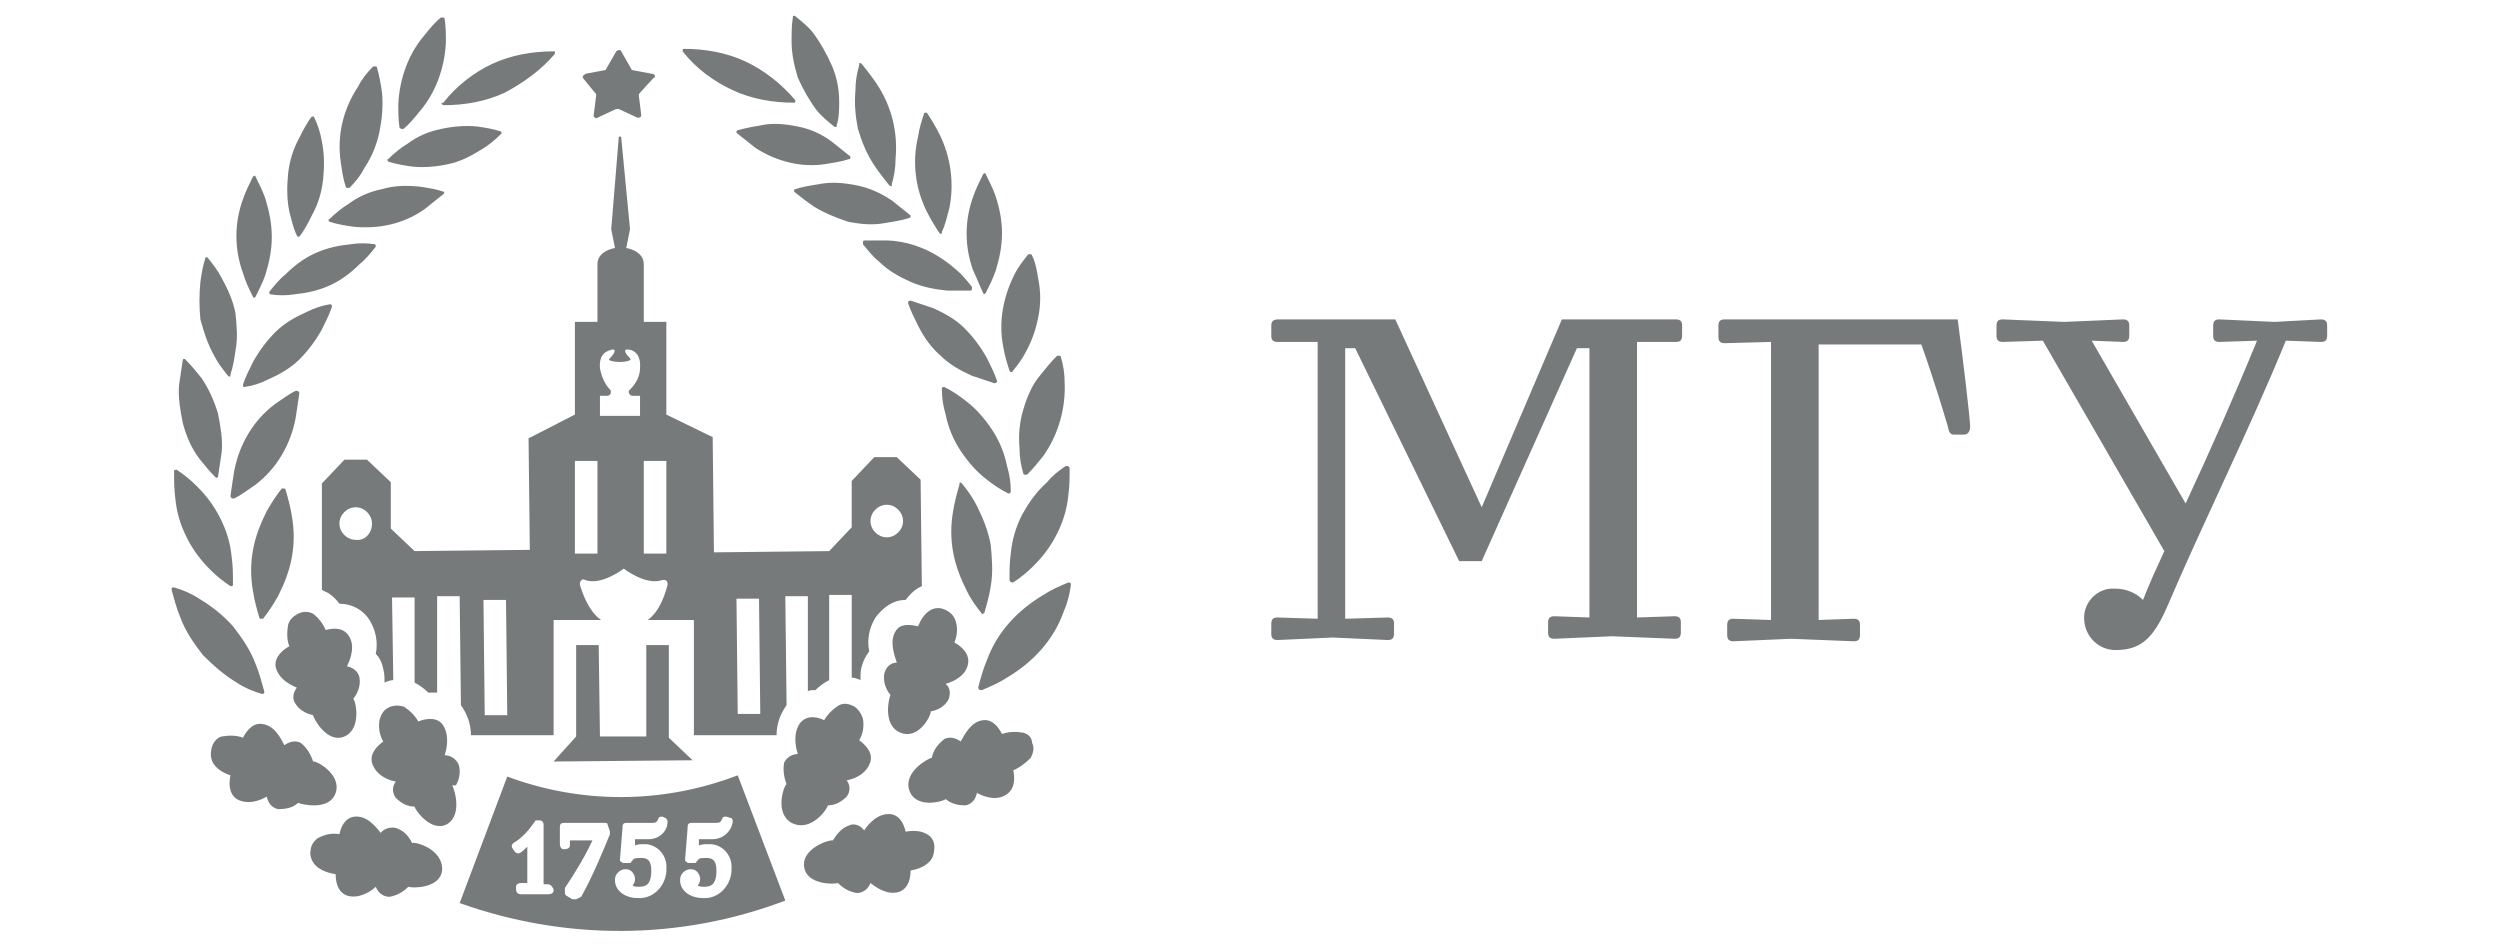
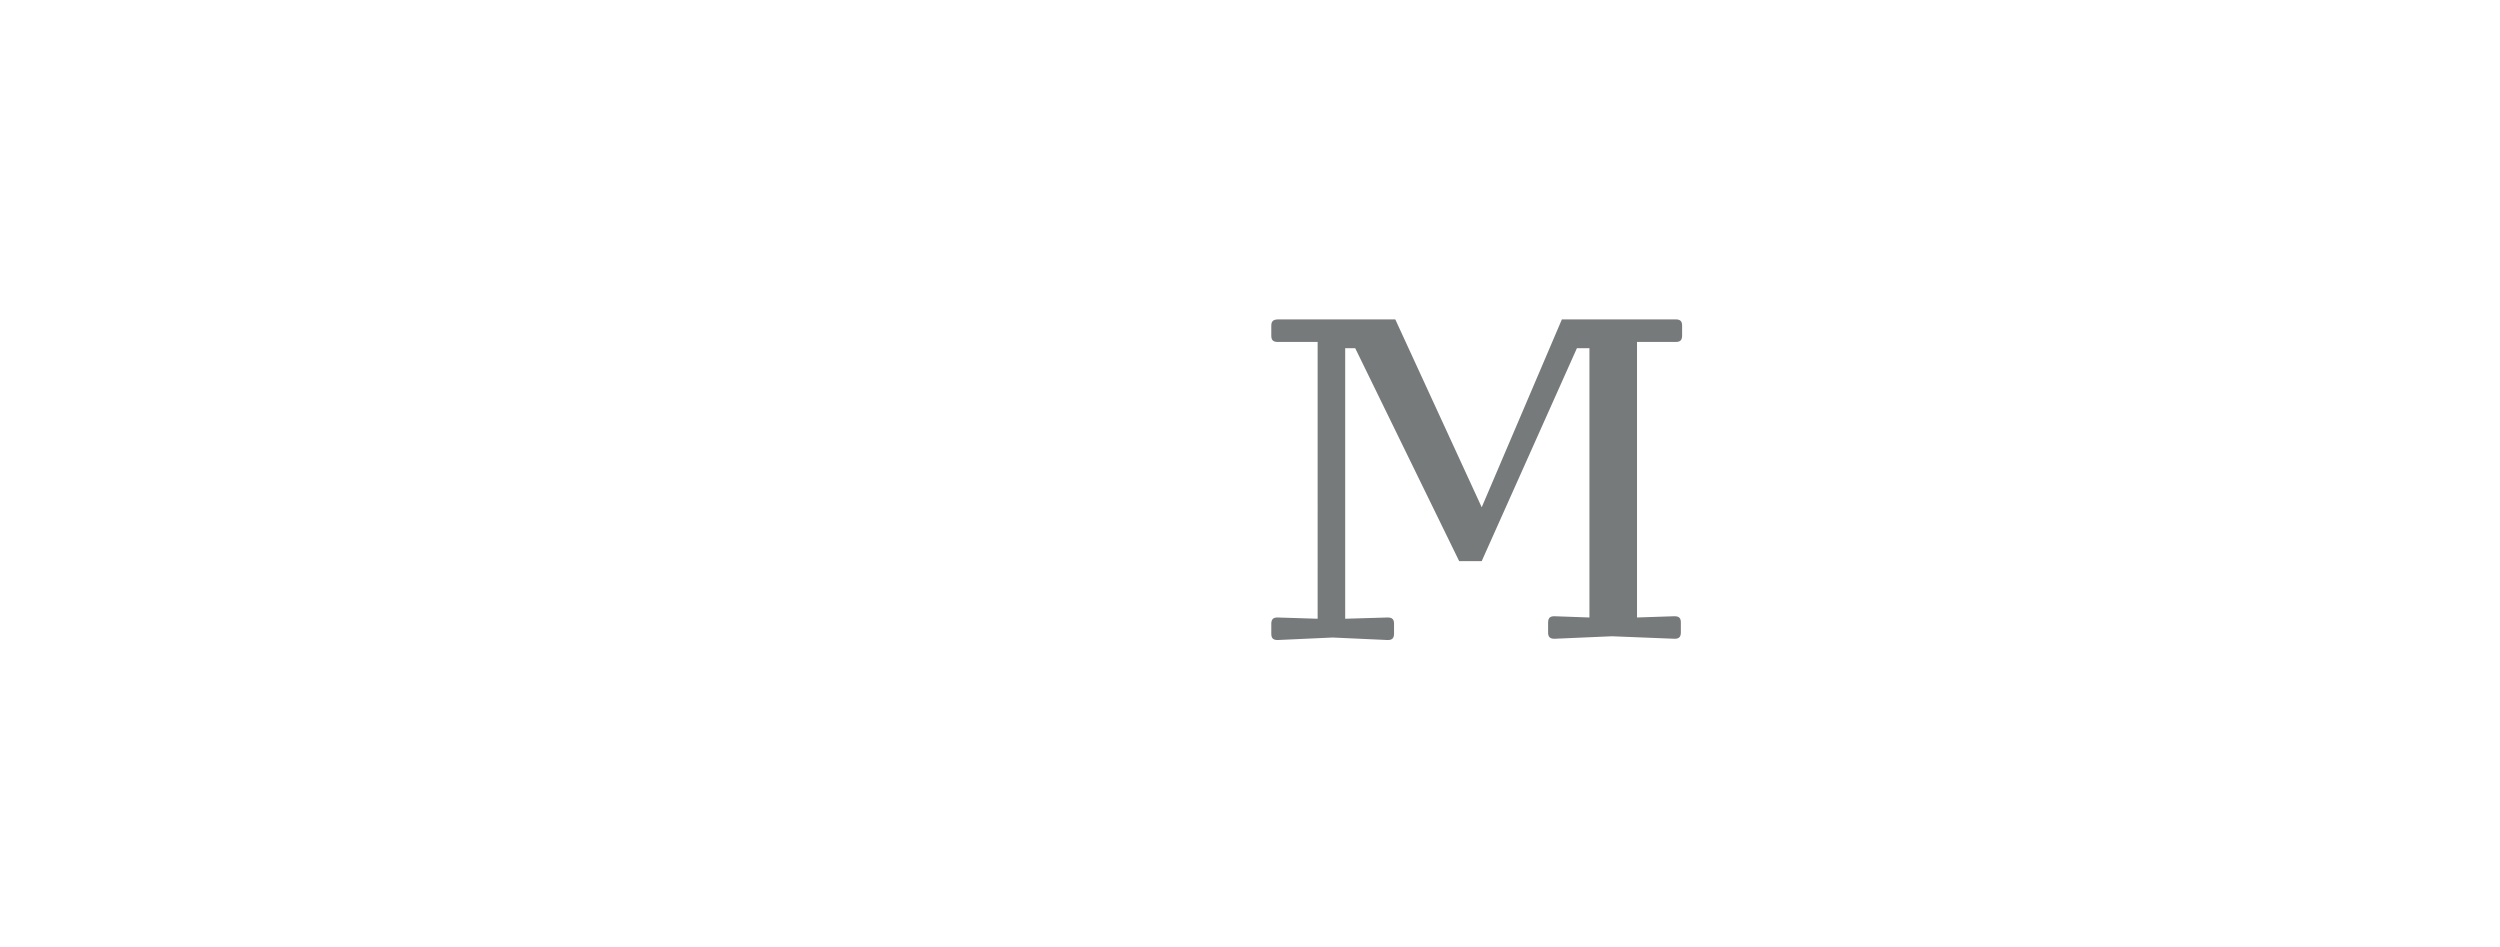
<svg xmlns="http://www.w3.org/2000/svg" version="1.1" id="Layer_1" x="0px" y="0px" viewBox="0 0 199.6 75.6" style="enable-background:new 0 0 199.6 75.6;" xml:space="preserve">
  <style type="text/css">
	.st0{fill:#808080;}
	.st1{fill-rule:evenodd;clip-rule:evenodd;fill:#767A7B;}
	.st2{fill:#FFFFFF;}
	.st3{fill-rule:evenodd;clip-rule:evenodd;fill:#FFFFFF;}
	.st4{fill:#767A7B;}
	.st5{fill:url(#SVGID_1_);}
	.st6{fill:url(#SVGID_00000086661414035679582230000017506811141912910727_);}
	.st7{fill:url(#SVGID_00000059295419333420533250000015450848193587966606_);}
	.st8{fill:url(#SVGID_00000108989162584157566880000003200494029261790866_);}
	.st9{fill:url(#SVGID_00000134234282209691775800000013095297598657691790_);}
	.st10{fill:url(#SVGID_00000147196077241385309790000006814940889778372787_);}
	.st11{fill:#ACADAD;}
	.st12{fill-rule:evenodd;clip-rule:evenodd;fill:#EC2126;}
	.st13{fill-rule:evenodd;clip-rule:evenodd;fill:#3651A2;}
	.st14{fill-rule:evenodd;clip-rule:evenodd;fill:#FEFEFE;}
	.st15{fill:none;stroke:#767A7B;stroke-miterlimit:10;}
	.st16{fill-rule:evenodd;clip-rule:evenodd;fill:#FBFFFA;}
	.st17{fill-rule:evenodd;clip-rule:evenodd;fill:#ACADAD;}
	.st18{fill:#C0C2C4;}
	.st19{opacity:0.28;fill-rule:evenodd;clip-rule:evenodd;fill:#FFFFFF;enable-background:new    ;}
	.st20{fill-rule:evenodd;clip-rule:evenodd;fill:#808080;}
</style>
  <g>
-     <path class="st4" d="M46.6,6.3c-0.1-0.1-0.1-0.2,0-0.3c0,0,0.1,0,0.1-0.1l1.6-0.3c0.1,0,0.1-0.1,0.1-0.1l0.8-1.4   C49.3,4,49.4,4,49.5,4c0,0,0.1,0,0.1,0.1l0.8,1.4c0,0.1,0.1,0.1,0.1,0.1l1.6,0.3c0.1,0,0.2,0.1,0.2,0.2c0,0,0,0.1-0.1,0.1l-1.1,1.2   c0,0-0.1,0.1-0.1,0.2l0.2,1.6c0,0.1-0.1,0.2-0.2,0.2h-0.1l-1.5-0.7c-0.1,0-0.1,0-0.2,0l-1.5,0.7c-0.1,0.1-0.2,0-0.3-0.1V9.2   l0.2-1.6c0-0.1,0-0.1-0.1-0.2L46.6,6.3z M28.7,54.1c-0.1-0.5-0.5-0.8-1-0.9c0.3-0.6,0.7-1.7,0.1-2.5c-0.5-0.7-1.4-0.5-1.8-0.4   c-0.2-0.5-0.6-1-1-1.3c-0.4-0.2-0.8-0.2-1.2,0c-0.4,0.2-0.7,0.5-0.8,0.9c-0.1,0.6-0.1,1.2,0.1,1.7c-0.4,0.2-1.2,0.8-1.1,1.6   c0.2,1,1.2,1.5,1.7,1.7c-0.3,0.4-0.4,0.9-0.1,1.3c0.3,0.5,0.9,0.8,1.4,0.9l0,0c0,0.2,1.1,2.3,2.5,1.7s0.9-2.9,0.7-3l0,0   C28.6,55.3,28.8,54.7,28.7,54.1z M45.9,33.1v-7.4h1.8c0,0,0-3.8,0-4.6c0-1.1,1.4-1.3,1.4-1.3l-0.3-1.5l0.6-7.3c0-0.1,0-0.1,0.1-0.1   l0,0c0,0,0.1,0,0.1,0.1l0,0l0.7,7.3L50,19.8c0,0,1.4,0.2,1.4,1.3c0,0.8,0,4.6,0,4.6h1.8v7.4l3.7,1.8l0.1,9.2l9.2-0.1l1.8-1.9v-3.7   l1.8-1.9h1.8l1.9,1.8l0.1,8.5l-0.2,0.1c-0.4,0.2-0.8,0.6-1.1,1c-1,0-1.8,0.6-2.4,1.4c-0.5,0.8-0.7,1.8-0.5,2.7   c-0.3,0.4-0.5,0.8-0.6,1.2c-0.1,0.3-0.1,0.7-0.1,1.1c-0.2-0.1-0.5-0.2-0.7-0.2v-6.6h-1.8v6.8c-0.4,0.2-0.8,0.5-1.1,0.8H65   c-0.2,0-0.4,0-0.5,0.1v-7.6h-1.8l0.1,8.7C62.3,57,62,57.8,62,58.7h-6.6l0,0v-7.4v-1.8h-1.8h-1.9l0,0c0,0,1-0.5,1.6-2.8   c0-0.2,0-0.3-0.2-0.4c-0.1,0-0.1,0-0.2,0c-1.3,0.5-3.1-0.9-3.1-0.9s-1.8,1.4-3.1,0.9c-0.2-0.1-0.3,0-0.4,0.2c0,0.1,0,0.1,0,0.2   C47,49,48,49.5,48,49.5l0,0h-2h-1.8v1.8v7.4h-6.6c0-0.9-0.3-1.7-0.8-2.4l-0.1-8.7h-1.8v7.7c-0.2,0-0.4,0-0.5,0h-0.2   c-0.3-0.3-0.7-0.6-1.1-0.8v-6.8h-1.8l0.1,6.6c-0.2,0-0.5,0.1-0.7,0.2c0-0.4,0-0.7-0.1-1.1c-0.1-0.5-0.3-0.9-0.6-1.2   c0.2-0.9,0-1.9-0.5-2.7s-1.4-1.3-2.4-1.3c-0.3-0.4-0.7-0.8-1.2-1c-0.1,0-0.1-0.1-0.2-0.1v-8.5l1.8-1.9h1.8l1.9,1.8v3.7l1.9,1.8   l9.2-0.1L42.2,35L45.9,33.1z M29.7,41.8c0-0.7-0.6-1.3-1.3-1.3c-0.7,0-1.3,0.6-1.3,1.3s0.6,1.3,1.3,1.3l0,0   C29.1,43.2,29.7,42.6,29.7,41.8z M40.5,57.1l-0.1-9.2h-1.8l0.1,9.2H40.5z M69.5,41.6c0,0.7,0.6,1.3,1.3,1.3s1.3-0.6,1.3-1.3   s-0.6-1.3-1.3-1.3S69.5,40.9,69.5,41.6L69.5,41.6L69.5,41.6z M58.8,47.8l0.1,9.2h1.8l-0.1-9.2H58.8z M51.4,36.8v7.4h1.8v-7.4H51.4z    M47.9,29.4c0.1,0.6,0.4,1.3,0.8,1.7c0.1,0.1,0.1,0.3,0,0.4c0,0-0.1,0.1-0.2,0.1h-0.6v1.6h3.2v-1.6h-0.6c-0.2,0-0.3-0.2-0.3-0.3   c0-0.1,0-0.1,0.1-0.2c0.5-0.5,0.8-1.1,0.8-1.7c0.1-1.2-0.6-1.5-1-1.5s-0.1,0.4,0.2,0.7c0.2,0.2-0.4,0.3-0.8,0.3   c-0.4,0-1.1-0.1-0.8-0.3c0.2-0.2,0.6-0.7,0.2-0.7C48.5,28,47.8,28.2,47.9,29.4L47.9,29.4z M45.9,36.8v7.4h1.8v-7.4H45.9z M63.7,6.2   c0.4,0.9,0.9,1.8,1.5,2.6c0.4,0.5,0.9,0.9,1.4,1.3c0.1,0.1,0.2,0,0.2,0s0,0,0-0.1C67,9.4,67,8.7,67,8.1c0-1-0.2-2-0.6-2.9   s-0.9-1.8-1.5-2.6c-0.4-0.5-0.9-0.9-1.4-1.3c-0.1-0.1-0.2,0-0.2,0s0,0,0,0.1c-0.1,0.6-0.1,1.3-0.1,1.9C63.2,4.3,63.4,5.2,63.7,6.2   L63.7,6.2z M44.2,60.8l11.1-0.1l-1.9-1.8v-7.4h-1.8v7.3h-3.7l-0.1-7.3H46v7.3l0,0L44.2,60.8z M58.5,7.2c1.5,0.7,3.2,1,4.9,1   c0.1,0,0.1-0.1,0.1-0.1V8c-1.1-1.3-2.5-2.4-4-3.1s-3.2-1-4.9-1c-0.1,0-0.1,0.1-0.1,0.1v0.1C55.6,5.5,57,6.5,58.5,7.2L58.5,7.2z    M63.7,10.1c-1-0.2-2-0.3-2.9-0.1c-0.6,0.1-1.2,0.2-1.9,0.4c-0.1,0-0.1,0.1-0.1,0.2l0,0c0.5,0.4,1,0.8,1.5,1.2   c1.7,1.1,3.7,1.6,5.6,1.3c0.6-0.1,1.3-0.2,1.9-0.4c0.1,0,0.1-0.1,0.1-0.2l0,0c-0.5-0.4-1-0.8-1.5-1.2   C65.6,10.7,64.7,10.3,63.7,10.1L63.7,10.1z M80.7,39.2c0-0.7-0.1-1.3-0.3-2c-0.2-1-0.6-2-1.2-2.9s-1.3-1.7-2.1-2.3   c-0.5-0.4-1.1-0.8-1.7-1.1c-0.1,0-0.2,0-0.2,0.1c0,0,0,0,0,0.1c0,0.7,0.1,1.3,0.3,2c0.2,1,0.6,2,1.2,2.9s1.3,1.7,2.1,2.3   c0.5,0.4,1.1,0.8,1.7,1.1C80.6,39.4,80.7,39.4,80.7,39.2C80.7,39.3,80.7,39.3,80.7,39.2L80.7,39.2z M75.1,28.4   c0.7,0.7,1.6,1.2,2.5,1.6c0.6,0.2,1.2,0.4,1.8,0.6c0.1,0,0.2-0.1,0.2-0.1s0,0,0-0.1c-0.2-0.6-0.5-1.2-0.8-1.8   c-0.5-0.9-1.1-1.7-1.8-2.4c-0.7-0.7-1.6-1.2-2.5-1.6c-0.6-0.2-1.2-0.4-1.8-0.6c-0.1,0-0.2,0.1-0.2,0.1s0,0,0,0.1   c0.2,0.6,0.5,1.2,0.8,1.8C73.8,27,74.4,27.8,75.1,28.4L75.1,28.4z M78.6,48.9c0.2-0.7,0.4-1.4,0.5-2.1c0.2-1.1,0.1-2.2,0-3.3   c-0.2-1.1-0.6-2.1-1.1-3.1c-0.3-0.6-0.7-1.2-1.2-1.8c-0.1-0.1-0.2-0.1-0.2,0c0,0,0,0,0,0.1c-0.2,0.7-0.4,1.4-0.5,2.1   c-0.2,1.1-0.2,2.2,0,3.3s0.6,2.1,1.1,3.1c0.3,0.6,0.7,1.2,1.2,1.8C78.3,49.1,78.4,49.1,78.6,48.9C78.5,49,78.6,49,78.6,48.9   L78.6,48.9z M77.3,52.9c0.1-0.8-0.7-1.4-1.1-1.6c0.2-0.5,0.3-1.1,0.1-1.7c-0.1-0.4-0.4-0.7-0.8-0.9s-0.8-0.2-1.2,0   c-0.5,0.3-0.8,0.8-1,1.3c-0.5-0.1-1.4-0.3-1.8,0.4c-0.5,0.8-0.1,1.9,0.1,2.5c-0.5,0-0.9,0.4-1,0.9c-0.1,0.6,0.1,1.2,0.5,1.7l0,0   c-0.1,0.1-0.7,2.4,0.8,3s2.5-1.5,2.4-1.7l0,0c0.6-0.1,1.1-0.4,1.4-0.9c0.2-0.4,0.2-1-0.2-1.3C76.2,54.4,77.2,53.9,77.3,52.9   L77.3,52.9z M81.6,41.1c-0.5,1-0.8,2-0.9,3.1c-0.1,0.7-0.1,1.4-0.1,2.1c0,0.1,0.1,0.2,0.2,0.2c0,0,0,0,0.1,0   c0.6-0.4,1.1-0.8,1.6-1.3c0.8-0.8,1.4-1.6,1.9-2.6s0.8-2,0.9-3.1c0.1-0.7,0.1-1.4,0.1-2.1c0-0.1-0.1-0.2-0.2-0.2c0,0,0,0-0.1,0   c-0.6,0.4-1.1,0.8-1.5,1.3C82.7,39.3,82.1,40.2,81.6,41.1L81.6,41.1z M81.7,32.7c-0.3,1-0.4,2-0.3,3.1c0,0.7,0.1,1.3,0.3,2   c0,0.1,0.1,0.1,0.2,0.1c0,0,0,0,0.1,0c0.5-0.5,0.9-1,1.3-1.5c1.2-1.7,1.8-3.8,1.7-5.9c0-0.7-0.1-1.3-0.3-2c0-0.1-0.1-0.1-0.2-0.1   c0,0,0,0-0.1,0c-0.5,0.5-0.9,1-1.3,1.5C82.4,30.7,82,31.7,81.7,32.7L81.7,32.7z M68.4,14.8c-1-0.2-2-0.3-3-0.1   c-0.6,0.1-1.3,0.2-1.9,0.4c-0.1,0-0.1,0.1-0.1,0.2l0,0c0.5,0.4,1,0.8,1.6,1.2c0.8,0.5,1.8,0.9,2.7,1.2c1,0.2,2,0.3,3,0.1   c0.6-0.1,1.3-0.2,1.9-0.4c0.1,0,0.1-0.1,0.1-0.2l0,0c-0.5-0.4-1-0.8-1.5-1.2C70.3,15.4,69.4,15,68.4,14.8L68.4,14.8z M74,16.9   c0.3,0.6,0.6,1.1,1,1.7c0.1,0.1,0.2,0.1,0.2,0c0,0,0,0,0-0.1c0.3-0.6,0.4-1.2,0.6-1.9c0.4-2,0.1-4.1-0.8-5.9   c-0.3-0.6-0.6-1.1-1-1.7c-0.1,0-0.2,0-0.2,0l0,0c-0.2,0.6-0.4,1.2-0.5,1.9C72.8,13,73.1,15.1,74,16.9L74,16.9z M69.8,13.2   c0.4,0.6,0.8,1.1,1.2,1.6c0.1,0.1,0.2,0.1,0.2,0c0,0,0,0,0-0.1c0.2-0.7,0.3-1.3,0.3-2c0.2-2.1-0.3-4.2-1.5-6   c-0.4-0.6-0.8-1.1-1.2-1.6c-0.1-0.1-0.2-0.1-0.2,0c0,0,0,0,0,0.1c-0.2,0.7-0.3,1.3-0.3,2c-0.1,1.1,0,2.1,0.2,3.1   C68.8,11.3,69.2,12.3,69.8,13.2z M80.1,27.7c0.1,0.6,0.3,1.3,0.5,1.9c0,0.1,0.1,0.1,0.2,0.1l0,0c0.4-0.5,0.8-1,1.1-1.6   c0.5-0.9,0.8-1.8,1-2.8s0.2-2,0-3c-0.1-0.6-0.2-1.3-0.5-1.9c0-0.1-0.1-0.1-0.2-0.1c0,0,0,0-0.1,0c-0.4,0.5-0.8,1-1.1,1.6   C80.1,23.7,79.7,25.7,80.1,27.7L80.1,27.7z M78.5,23.4c0,0.1,0.1,0.1,0.2,0l0,0c0.3-0.6,0.6-1.2,0.8-1.8c0.3-1,0.5-1.9,0.5-3   c0-1-0.2-2-0.5-2.9c-0.2-0.6-0.5-1.2-0.8-1.8c0-0.1-0.1-0.1-0.2,0l0,0c-0.3,0.6-0.6,1.2-0.8,1.8c-0.7,1.9-0.7,4,0,5.9   C78,22.2,78.2,22.8,78.5,23.4L78.5,23.4z M70.9,19.2c-0.6,0-1.3,0-1.9,0c-0.1,0-0.1,0.1-0.1,0.2c0,0,0,0,0,0.1   c0.4,0.5,0.8,1,1.3,1.4c0.7,0.7,1.6,1.2,2.5,1.6s1.9,0.6,2.9,0.7c0.6,0,1.3,0,1.9,0c0.1,0,0.1-0.1,0.1-0.2c0,0,0,0,0-0.1   c-0.4-0.5-0.8-1-1.3-1.4C74.7,20.1,72.9,19.3,70.9,19.2L70.9,19.2z M31,12.9c0.6,0.2,1.2,0.3,1.9,0.4c1,0.1,2,0,2.9-0.2   c1-0.2,1.9-0.7,2.7-1.2c0.5-0.3,1-0.7,1.5-1.2c0.1-0.1,0-0.2,0-0.2l0,0c-0.6-0.2-1.2-0.3-1.9-0.4c-1-0.1-2,0-2.9,0.2   c-1,0.2-1.9,0.6-2.7,1.2c-0.5,0.3-1,0.7-1.5,1.2C30.9,12.7,30.9,12.8,31,12.9C30.9,12.9,31,12.9,31,12.9z M26.8,63.3   c0.5-1.5-1.6-2.6-1.8-2.5l0,0c-0.2-0.6-0.5-1.1-1-1.5c-0.4-0.2-0.9-0.1-1.3,0.2c-0.3-0.6-0.8-1.6-1.8-1.7c-0.8-0.1-1.3,0.7-1.5,1.1   c-0.5-0.2-1.1-0.2-1.7-0.1c-0.4,0.1-0.7,0.5-0.8,0.9c-0.1,0.4-0.1,0.8,0.1,1.2c0.3,0.5,0.8,0.8,1.4,1c-0.1,0.5-0.2,1.4,0.5,1.9   c0.9,0.5,1.9,0.1,2.4-0.2c0.1,0.5,0.4,0.9,0.9,1c0.6,0,1.2-0.1,1.6-0.5l0,0C24,64.2,26.3,64.8,26.8,63.3z M15.9,36.6   c0.4,0.5,0.8,1,1.3,1.5c0.1,0.1,0.2,0,0.2,0l0,0c0.1-0.7,0.2-1.3,0.3-2c0.1-1-0.1-2.1-0.3-3.1c-0.3-1-0.7-1.9-1.3-2.8   c-0.4-0.5-0.8-1-1.3-1.5c-0.1-0.1-0.2,0-0.2,0l0,0c-0.1,0.7-0.2,1.3-0.3,2c-0.1,1,0.1,2.1,0.3,3.1C14.9,34.9,15.3,35.8,15.9,36.6z    M32.9,67.3L32.9,67.3c-0.3-0.6-0.7-1-1.3-1.2c-0.5-0.1-1,0.1-1.2,0.4c-0.4-0.5-1.1-1.4-2.1-1.3c-0.8,0.1-1.1,0.9-1.2,1.4   c-0.6-0.1-1.1,0-1.7,0.3c-0.3,0.2-0.6,0.6-0.6,1c-0.1,0.4,0.1,0.9,0.4,1.2c0.4,0.4,1,0.6,1.6,0.7c0,0.5,0.1,1.4,0.9,1.7   c0.9,0.3,1.9-0.3,2.3-0.7c0.2,0.5,0.6,0.8,1.1,0.8c0.6-0.1,1.1-0.4,1.5-0.8l0,0c0.2,0.1,2.5,0.2,2.7-1.3   C35.4,67.8,33.2,67.2,32.9,67.3L32.9,67.3z M14.9,42.9c0.5,1,1.1,1.8,1.9,2.6c0.5,0.5,1,0.9,1.6,1.3c0.1,0,0.2,0,0.2-0.1   c0,0,0,0,0-0.1c0-0.7,0-1.4-0.1-2.1c-0.1-1.1-0.4-2.1-0.9-3.1s-1.1-1.8-1.9-2.6c-0.5-0.5-1-0.9-1.6-1.3c-0.1,0-0.2,0-0.2,0.1   c0,0,0,0,0,0.1c0,0.7,0,1.4,0.1,2.1C14.1,40.9,14.4,41.9,14.9,42.9z M18.9,54.5c0.6,0.4,1.3,0.7,2,0.9c0.1,0,0.2,0,0.2-0.1   c0,0,0,0,0-0.1c-0.2-0.7-0.4-1.5-0.7-2.2c-0.4-1.1-1.1-2.1-1.8-3c-0.8-0.9-1.7-1.6-2.7-2.2c-0.6-0.4-1.3-0.7-2-0.9   c-0.1,0-0.2,0-0.2,0.1c0,0,0,0,0,0.1c0.2,0.7,0.4,1.5,0.7,2.2c0.4,1.1,1.1,2.1,1.8,3C17,53.1,17.9,53.9,18.9,54.5L18.9,54.5z    M36.4,62.7c0.3-0.5,0.4-1.2,0.2-1.7c-0.2-0.4-0.6-0.7-1.1-0.7c0.2-0.6,0.4-1.7-0.2-2.5c-0.5-0.6-1.4-0.4-1.9-0.2   c-0.3-0.5-0.7-0.9-1.2-1.2c-0.4-0.1-0.8-0.1-1.2,0.1c-0.4,0.2-0.6,0.6-0.7,1c-0.1,0.6,0,1.2,0.3,1.7c-0.4,0.3-1.1,0.9-0.9,1.7   c0.3,1,1.3,1.4,1.9,1.5c-0.3,0.4-0.3,0.9,0,1.3c0.4,0.4,0.9,0.7,1.5,0.7l0,0c0,0.2,1.3,2.1,2.6,1.4c1.3-0.8,0.5-3,0.4-3.1   L36.4,62.7z M58.9,61.9l3.8,10c-8.4,3.2-17.6,3.2-26,0.2L40.5,62C46.4,64.2,52.9,64.2,58.9,61.9L58.9,61.9z M85.3,46.5   c-0.7,0.3-1.4,0.6-2,1c-1,0.6-1.9,1.3-2.7,2.2c-0.8,0.9-1.4,1.9-1.8,3c-0.3,0.7-0.5,1.4-0.7,2.2c0,0.1,0.1,0.2,0.2,0.2   c0,0,0,0,0.1,0c0.7-0.3,1.4-0.6,2-1c1-0.6,1.9-1.3,2.7-2.2c0.8-0.9,1.4-1.9,1.8-3c0.3-0.7,0.5-1.4,0.6-2.2   C85.5,46.6,85.5,46.5,85.3,46.5C85.4,46.4,85.4,46.4,85.3,46.5z M81.7,58.5c-0.6-0.1-1.1-0.1-1.7,0.1c-0.2-0.4-0.7-1.2-1.5-1.1   c-1,0.1-1.5,1.2-1.8,1.7c-0.4-0.3-0.9-0.4-1.3-0.2c-0.5,0.4-0.9,0.9-1,1.5l0,0c-0.2,0-2.3,1.1-1.8,2.6s2.7,0.9,2.9,0.7l0,0   c0.5,0.4,1,0.5,1.6,0.5c0.5-0.1,0.8-0.5,0.9-1c0.5,0.3,1.6,0.7,2.4,0.1c0.7-0.5,0.6-1.4,0.5-1.9c0.5-0.2,1-0.6,1.4-1   c0.2-0.4,0.3-0.8,0.1-1.2C82.4,58.9,82.1,58.6,81.7,58.5L81.7,58.5z M74,66.6c-0.5-0.3-1.1-0.3-1.7-0.2c-0.1-0.5-0.4-1.3-1.2-1.4   c-1-0.1-1.8,0.8-2.1,1.3c-0.3-0.4-0.8-0.6-1.2-0.4c-0.6,0.2-1,0.7-1.3,1.2l0,0c-0.2-0.1-2.5,0.6-2.3,2.1s2.5,1.4,2.7,1.3l0,0   c0.4,0.4,0.9,0.7,1.5,0.8c0.5,0,0.9-0.3,1.1-0.8c0.5,0.4,1.4,1,2.3,0.7c0.8-0.3,0.9-1.2,0.9-1.7c0.6-0.1,1.1-0.3,1.5-0.7   c0.3-0.3,0.4-0.7,0.4-1.2C74.6,67.2,74.4,66.8,74,66.6z M66.1,64.3L66.1,64.3c0.6,0,1.1-0.3,1.5-0.7c0.3-0.4,0.3-0.9,0-1.3   c0.6-0.1,1.6-0.5,1.9-1.5c0.2-0.8-0.5-1.4-0.9-1.7c0.3-0.5,0.4-1.1,0.3-1.7c-0.1-0.4-0.4-0.8-0.7-1c-0.4-0.2-0.8-0.3-1.2-0.1   c-0.5,0.3-0.9,0.7-1.2,1.2c-0.4-0.2-1.3-0.5-1.9,0.2c-0.6,0.8-0.4,1.9-0.2,2.5c-0.5,0-0.9,0.3-1.1,0.7c-0.1,0.6,0,1.2,0.2,1.7l0,0   c-0.2,0.1-1,2.3,0.4,3.1C64.8,66.5,66.1,64.5,66.1,64.3L66.1,64.3z M27.6,14.9c0,0.1,0.1,0.1,0.2,0.1c0,0,0,0,0.1,0   c0.5-0.5,0.9-1,1.2-1.6c0.6-0.9,1-1.9,1.2-2.9s0.3-2.1,0.2-3.1c-0.1-0.7-0.2-1.3-0.4-2c0-0.1-0.1-0.1-0.2-0.1c0,0,0,0-0.1,0   c-0.5,0.5-0.9,1-1.2,1.6c-1.2,1.8-1.7,3.9-1.4,6C27.3,13.6,27.4,14.3,27.6,14.9z M21.4,30.3c0.9-0.4,1.8-0.9,2.5-1.6   s1.3-1.5,1.8-2.4c0.3-0.6,0.6-1.2,0.8-1.8c0-0.1,0-0.2-0.1-0.2c0,0,0,0-0.1,0c-0.6,0.1-1.2,0.3-1.8,0.6c-0.9,0.4-1.8,0.9-2.5,1.6   s-1.3,1.5-1.8,2.4c-0.3,0.6-0.6,1.2-0.8,1.8c0,0.1,0,0.2,0.1,0.2l0,0C20.2,30.8,20.8,30.6,21.4,30.3z M20.7,49.3   c0,0.1,0.1,0.1,0.2,0.1c0,0,0,0,0.1,0c0.4-0.5,0.8-1.1,1.2-1.8c0.5-1,0.9-2,1.1-3.1s0.2-2.2,0-3.3c-0.1-0.7-0.3-1.4-0.5-2.1   c0-0.1-0.1-0.1-0.2-0.1c0,0,0,0-0.1,0c-0.4,0.5-0.8,1.1-1.2,1.8c-0.5,1-0.9,2-1.1,3.1s-0.2,2.2,0,3.3   C20.3,47.9,20.5,48.6,20.7,49.3z M18.4,39.6c0,0.1,0.1,0.2,0.2,0.2c0,0,0,0,0.1,0c0.6-0.3,1.1-0.7,1.7-1.1c1.7-1.3,2.8-3.2,3.2-5.3   c0.1-0.7,0.2-1.3,0.3-2c0-0.1-0.1-0.2-0.2-0.2c0,0,0,0-0.1,0c-0.6,0.3-1.1,0.7-1.7,1.1c-1.7,1.3-2.8,3.2-3.2,5.3   C18.6,38.2,18.5,38.9,18.4,39.6z M17.1,28.4c0.3,0.6,0.7,1.1,1.1,1.6c0.1,0.1,0.2,0.1,0.2,0c0,0,0,0,0-0.1c0.2-0.6,0.3-1.2,0.4-1.9   c0.2-1,0.1-2,0-3c-0.2-1-0.6-1.9-1.1-2.8c-0.3-0.6-0.7-1.1-1.1-1.6c-0.1-0.1-0.2-0.1-0.2,0l0,0c-0.2,0.6-0.3,1.2-0.4,1.9   c-0.1,1-0.1,2,0,3C16.3,26.6,16.6,27.5,17.1,28.4z M35.4,8.4c1.7,0,3.4-0.3,4.9-1c1.5-0.8,2.9-1.8,4-3.1c0-0.1,0-0.1,0-0.2h-0.1   c-1.7,0-3.4,0.3-4.9,1s-2.9,1.8-3.9,3.1C35.2,8.2,35.2,8.3,35.4,8.4C35.3,8.4,35.3,8.4,35.4,8.4L35.4,8.4z M21.6,23.5   c0.6,0.1,1.3,0.1,1.9,0c1-0.1,1.9-0.3,2.8-0.7c0.9-0.4,1.7-1,2.4-1.7c0.5-0.4,0.9-0.9,1.3-1.4c0-0.1,0-0.2-0.1-0.2l0,0   c-0.6-0.1-1.3-0.1-1.9,0c-1,0.1-1.9,0.3-2.8,0.7c-0.9,0.4-1.7,1-2.4,1.7c-0.5,0.4-0.9,0.9-1.3,1.4C21.5,23.4,21.5,23.5,21.6,23.5   L21.6,23.5z M20.2,23.7c0,0.1,0.1,0.1,0.2,0l0,0c0.3-0.6,0.6-1.2,0.8-1.8c0.3-1,0.5-1.9,0.5-3c0-1-0.2-2-0.5-3   c-0.2-0.6-0.5-1.2-0.8-1.8c0-0.1-0.1-0.1-0.2,0l0,0c-0.3,0.6-0.6,1.2-0.8,1.8c-0.7,1.9-0.7,4,0,5.9C19.6,22.5,19.9,23.1,20.2,23.7   L20.2,23.7z M26.3,17.7c0.6,0.2,1.2,0.3,1.9,0.4c2,0.2,4-0.2,5.7-1.4c0.5-0.4,1-0.8,1.5-1.2c0.1-0.1,0.1-0.2,0-0.2l0,0   c-0.6-0.2-1.2-0.3-1.9-0.4c-1-0.1-2-0.1-3,0.2c-1,0.2-1.9,0.6-2.7,1.2c-0.5,0.3-1,0.7-1.5,1.2C26.2,17.5,26.2,17.6,26.3,17.7   C26.3,17.6,26.3,17.7,26.3,17.7L26.3,17.7z M32.2,10.3c0.5-0.4,0.9-0.9,1.3-1.4c1.3-1.5,2-3.5,2.1-5.5c0-0.6,0-1.3-0.1-1.9   c0-0.1-0.1-0.1-0.2-0.1c0,0,0,0-0.1,0c-0.5,0.4-0.9,0.9-1.3,1.4c-1.3,1.5-2,3.5-2.1,5.5c0,0.6,0,1.3,0.1,1.9   C32,10.3,32.1,10.3,32.2,10.3L32.2,10.3z M23.7,18.8c0,0.1,0.1,0.1,0.2,0.1l0,0c0.4-0.5,0.7-1.1,1-1.7c0.5-0.9,0.8-1.9,0.9-2.9   s0.1-2-0.1-3c-0.1-0.6-0.3-1.3-0.6-1.9c0-0.1-0.1-0.1-0.2-0.1l0,0c-0.4,0.5-0.7,1.1-1,1.7c-0.5,0.9-0.8,1.9-0.9,2.9s-0.1,2,0.1,3   C23.3,17.6,23.4,18.2,23.7,18.8L23.7,18.8z M43.7,70.6L43.7,70.6h-0.3v-4.8c0-0.1-0.1-0.3-0.3-0.3h-0.2c-0.1,0-0.2,0-0.2,0.1   c-0.5,0.7-1,1.3-1.7,1.7c-0.1,0.1-0.2,0.2-0.1,0.4l0.2,0.3c0.1,0.1,0.3,0.2,0.4,0.1l0,0c0.2-0.1,0.4-0.3,0.6-0.5v2.9h-0.5   c-0.2,0-0.4,0.1-0.4,0.3l0,0V71c0,0.2,0.1,0.4,0.4,0.4l0,0h1.1h1.1c0.2,0,0.4-0.1,0.4-0.3l0,0V71C44.1,70.8,44,70.6,43.7,70.6   L43.7,70.6L43.7,70.6z M48.5,65.8c0-0.1-0.1-0.1-0.2-0.1H45c-0.2,0-0.3,0.1-0.3,0.3l0,0v1.4c0,0.2,0.1,0.4,0.3,0.4l0,0h0.1   c0.2,0,0.4-0.1,0.4-0.3l0,0v-0.4h1.8c-0.6,1.3-1.4,2.6-2.2,3.8c0,0,0,0.1,0,0.2v0.2c0,0.1,0.1,0.2,0.1,0.2l0.5,0.3h0.1H46l0.2-0.1   c0.1,0,0.1-0.1,0.2-0.1c0.9-1.6,1.6-3.3,2.3-5c0-0.1,0-0.1,0-0.2L48.5,65.8z M51.4,67.4c-0.2,0-0.5,0-0.7,0.1V67c0.3,0,0.8,0,1.1,0   c0.8,0,1.5-0.6,1.5-1.4c0-0.1-0.1-0.3-0.2-0.3l-0.2-0.1c-0.1,0-0.3,0-0.3,0.1c-0.2,0.4-0.2,0.4-0.7,0.4c-0.4,0-1,0-1.5,0H50   c-0.2,0-0.3,0.1-0.3,0.3l0,0v0.1l-0.2,2.5c0,0.1,0,0.2,0.1,0.2c0.1,0.1,0.1,0.1,0.2,0.1h0.4c0.1,0,0.2,0,0.2-0.1l0.1-0.1   c0.1-0.2,0.3-0.2,0.7-0.2s0.8,0.1,0.8,1c0,1.2-0.5,1.3-1,1.3c-0.2,0-0.3,0-0.5-0.1c0.1-0.1,0.2-0.3,0.2-0.5c0-0.4-0.3-0.8-0.7-0.8   h-0.1c-0.4,0-0.8,0.4-0.8,0.8c0,0,0,0,0,0.1c0,0.8,0.8,1.4,1.8,1.4c1.2,0.1,2.2-0.9,2.3-2.1c0-0.1,0-0.1,0-0.2c0.1-1-0.6-1.9-1.6-2   C51.5,67.4,51.4,67.4,51.4,67.4L51.4,67.4z M56.5,67.4c-0.2,0-0.5,0-0.7,0.1V67c0.3,0,0.8,0,1.1,0c0.8,0,1.5-0.6,1.6-1.4   c0-0.1,0-0.3-0.2-0.3L58,65.2c-0.1,0-0.3,0-0.3,0.1c-0.2,0.4-0.2,0.4-0.7,0.4c-0.4,0-1,0-1.5,0h-0.3c-0.2,0-0.3,0.1-0.3,0.3l0,0   v0.1l-0.2,2.5c0,0.1,0,0.2,0.1,0.2c0.1,0.1,0.1,0.1,0.2,0.1h0.4c0.1,0,0.2,0,0.2-0.1l0.1-0.1c0.1-0.2,0.3-0.2,0.7-0.2   s0.8,0.1,0.8,1c0,1.2-0.5,1.3-1,1.3c-0.2,0-0.3,0-0.5-0.1c0.1-0.1,0.2-0.3,0.2-0.5c0-0.4-0.3-0.8-0.7-0.8h-0.1   c-0.4,0-0.8,0.4-0.8,0.8c0,0,0,0,0,0.1c0,0.8,0.8,1.4,1.8,1.4c1.2,0.1,2.2-0.9,2.3-2.1c0-0.1,0-0.1,0-0.2c0.1-1-0.6-1.9-1.6-2   C56.7,67.4,56.6,67.4,56.5,67.4L56.5,67.4z" />
    <path class="st4" d="M108.2,27.8h-0.8v21.6l3.4-0.1c0.4,0,0.5,0.2,0.5,0.5v0.8c0,0.4-0.2,0.5-0.5,0.5l-4.4-0.2l-4.4,0.2   c-0.4,0-0.5-0.2-0.5-0.5v-0.8c0-0.4,0.2-0.5,0.5-0.5l3.2,0.1V27.3H102c-0.4,0-0.5-0.2-0.5-0.5V26c0-0.4,0.2-0.5,0.6-0.5h9.3l6.9,15   l6.4-15h9.1c0.4,0,0.5,0.2,0.5,0.5v0.8c0,0.4-0.2,0.5-0.5,0.5h-3.1v22l3-0.1c0.4,0,0.5,0.2,0.5,0.5v0.8c0,0.4-0.2,0.5-0.5,0.5   l-5-0.2l-4.6,0.2c-0.4,0-0.5-0.2-0.5-0.5v-0.8c0-0.4,0.2-0.5,0.5-0.5l2.8,0.1V27.8h-1l-7.6,17h-1.8L108.2,27.8z" />
-     <path class="st4" d="M137.9,50.7v-0.8c0-0.4,0.2-0.5,0.5-0.5l3,0.1V27.3l-3.7,0.1c-0.4,0-0.5-0.2-0.5-0.5V26c0-0.4,0.2-0.5,0.5-0.5   h18.6c0.4,2.9,1,8,1,8.6c0,0.2-0.1,0.6-0.5,0.6H156c-0.3,0-0.4-0.2-0.5-0.7c-0.3-1-1-3.4-2.1-6.5h-8.2v22l2.8-0.1   c0.4,0,0.5,0.2,0.5,0.5v0.8c0,0.4-0.2,0.5-0.5,0.5l-5-0.2l-4.6,0.2C138.1,51.2,137.9,51.1,137.9,50.7z" />
-     <path class="st4" d="M166.4,49.5c-0.1-1.3,0.9-2.4,2.1-2.5c0.1,0,0.3,0,0.4,0c0.8,0,1.6,0.3,2.2,0.9c0.5-1.3,1.1-2.6,1.7-3.9   l-9.7-16.8l-3.2,0.1c-0.4,0-0.5-0.2-0.5-0.5V26c0-0.4,0.2-0.5,0.5-0.5l4.9,0.2l4.7-0.2c0.4,0,0.5,0.2,0.5,0.5v0.8   c0,0.4-0.2,0.5-0.5,0.5l-2.5-0.1l7.5,13c2-4.3,3.9-8.6,5.7-13l-3,0.1c-0.4,0-0.5-0.2-0.5-0.5V26c0-0.4,0.2-0.5,0.5-0.5l4.4,0.2   l3.7-0.2c0.4,0,0.5,0.2,0.5,0.5v0.8c0,0.4-0.2,0.5-0.5,0.5l-2.8-0.1c-2.9,7.1-6.6,14.5-9.5,21.3c-1.1,2.5-2.1,3.4-4.1,3.4   C167.6,51.9,166.5,50.9,166.4,49.5z" />
  </g>
</svg>